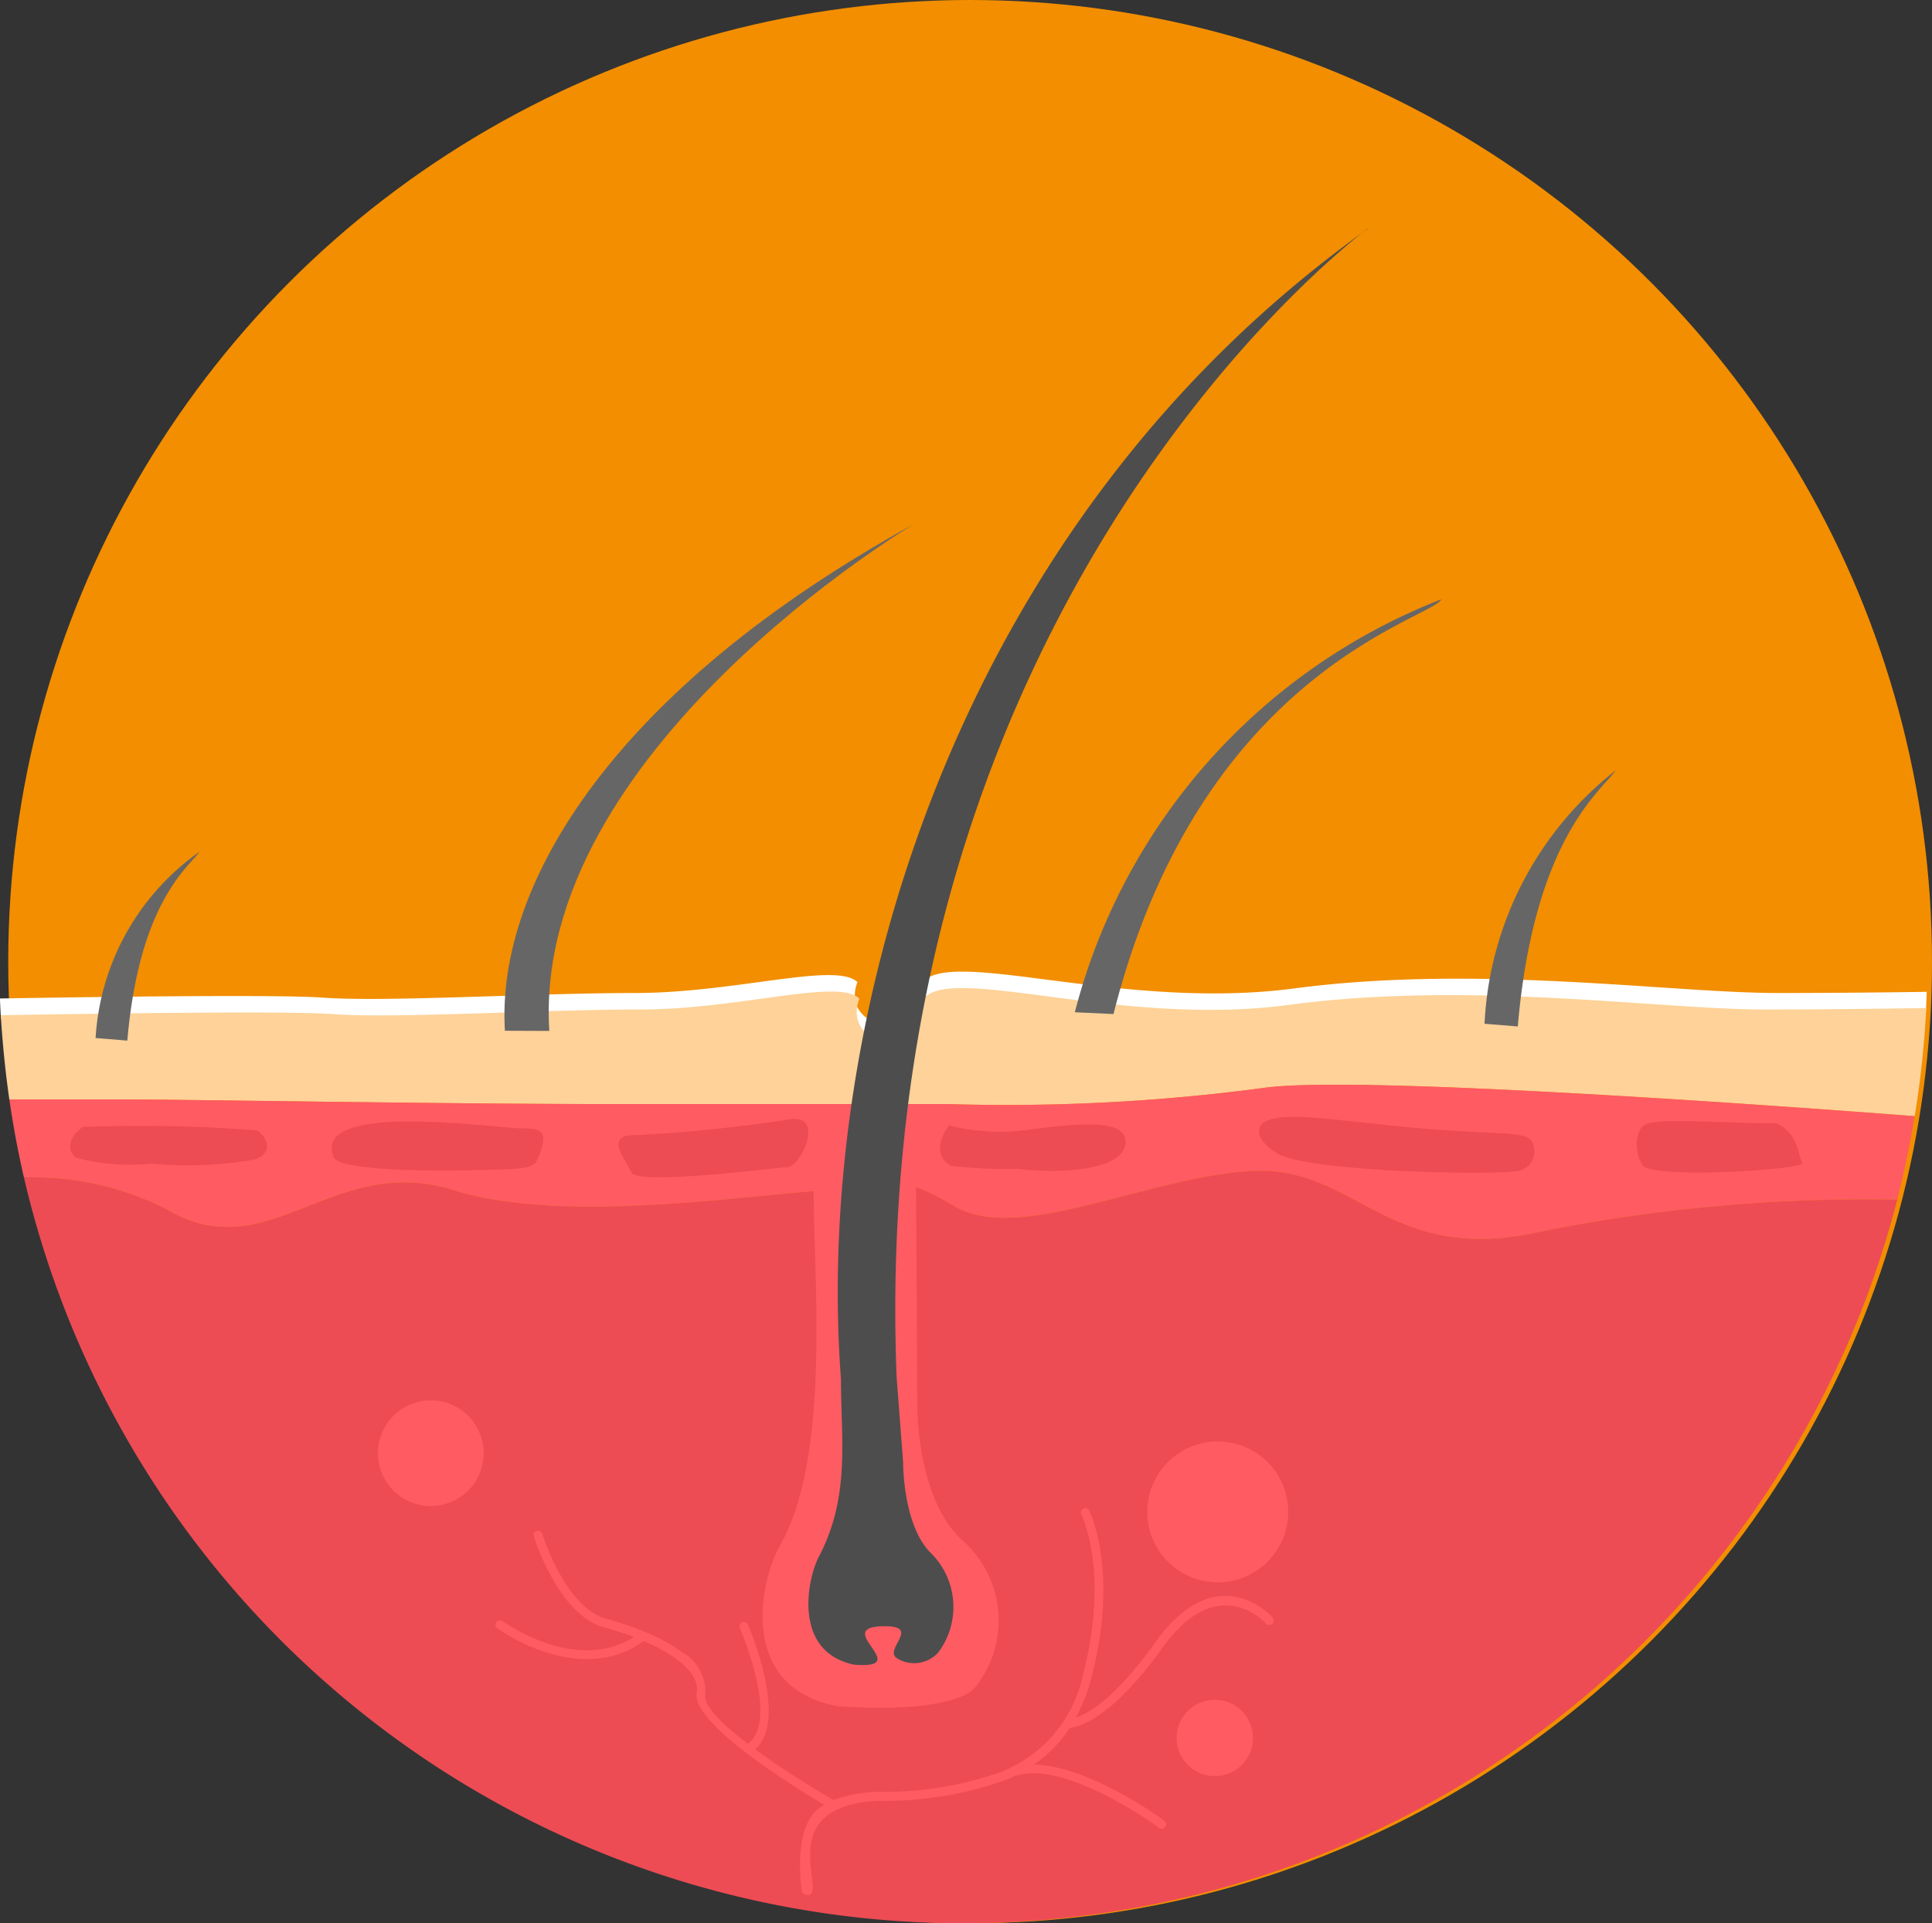
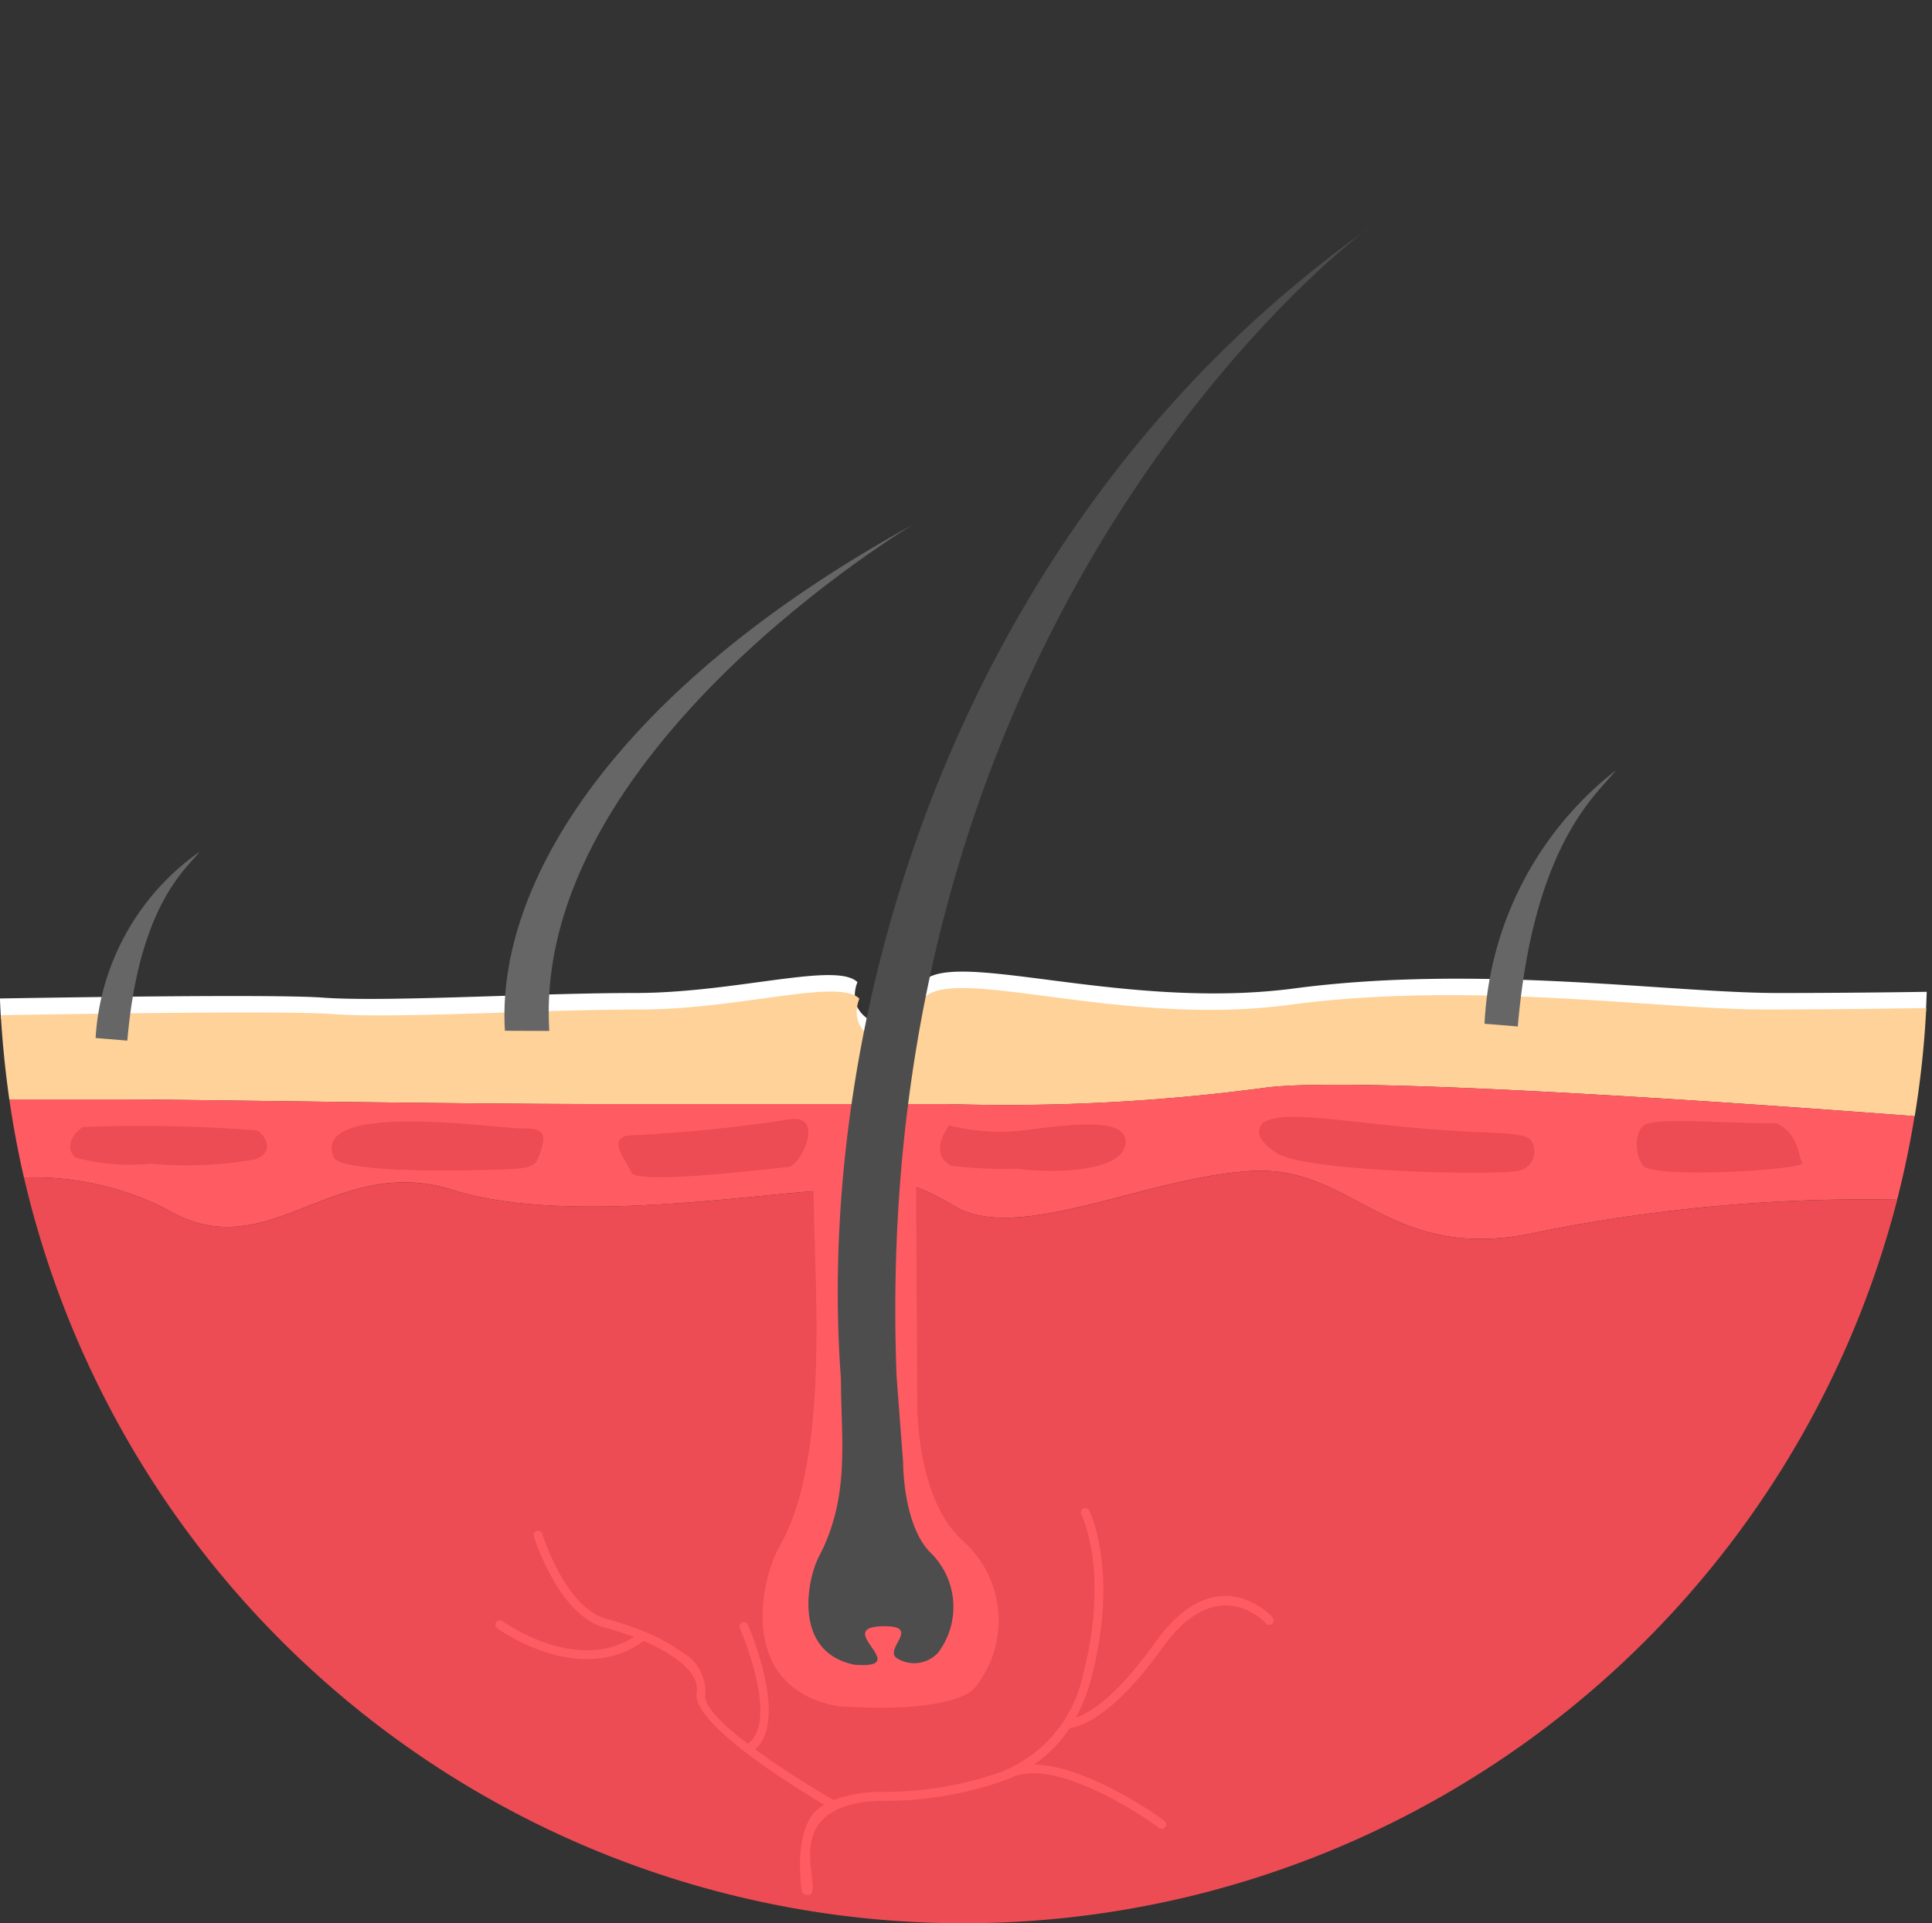
<svg xmlns="http://www.w3.org/2000/svg" width="65.278" height="65" viewBox="0 0 65.278 65">
  <rect x="0" y="0" width="65.278" height="65" fill="#333333" stroke="none" />
  <g id="cabello" transform="translate(-0.066 -0.341)">
-     <circle id="Elipse_70" data-name="Elipse 70" cx="32.5" cy="32.5" r="32.5" transform="translate(0.344 0.341)" fill="#f28e00" />
    <path id="Trazado_8679" data-name="Trazado 8679" d="M.229,260.148c3.541-.059,9.432-.136,10.9-.029,2.142.157,7.138-.156,10.549-.156s6.809-1.069,7.523-.366a1.164,1.164,0,0,0-.077.619c-.855-.572-4.144.429-7.445.429-3.411,0-8.407.312-10.549.156-1.467-.107-7.325-.031-10.869.028q-.021-.34-.034-.681Zm65.1-.226c-.008.228-.016.455-.029.682-1.334.02-3.146.04-5,.04-3.649,0-10.115-.978-16.336-.155s-12.4-1.716-12.717.11c-.311,1.785-2.514,1.18-2.082-.22a1.089,1.089,0,0,0,2.082-.461c.318-1.827,6.5.711,12.717-.11s12.687.155,16.336.155c1.865,0,3.689-.02,5.026-.04Z" transform="translate(-0.163 -226.062)" fill="#fff" />
    <path id="Trazado_8680" data-name="Trazado 8680" d="M.437,264.536c3.4-.059,9.714-.151,11.235-.038,2.107.157,7.02-.156,10.374-.156s6.7-1.069,7.4-.366c-.563,1.471,1.7,2.147,2.014.32s6.389.711,12.507-.11,12.477.156,16.066.156c2.089,0,4.124-.027,5.461-.049a32.7,32.7,0,0,1-.39,3.655c-5.793-.442-19.03-1.379-21.994-.955a65.609,65.609,0,0,1-10.687.546H20.8c-5.148,0-14.353-.157-16.225-.157H.725q-.2-1.4-.288-2.846Z" transform="translate(-0.344 -229.884)" fill="#fed298" />
    <path id="Trazado_8681" data-name="Trazado 8681" d="M3.193,292.426A9.915,9.915,0,0,1,8.018,293.5c3.447,2.047,5.6-1.939,9.695-.647s11.346-.085,13.163,0,1.6-.755,3.749.537,6.463-.97,10.018-1.185,4.632,3.232,9.8,2.047a55.9,55.9,0,0,1,12.041-1.078q.356-1.388.589-2.823c-5.792-.442-19.03-1.379-21.995-.955a65.664,65.664,0,0,1-10.686.546H22.772c-5.148,0-14.353-.157-16.225-.157H2.7Q2.893,291.124,3.193,292.426Z" transform="translate(-2.318 -252.288)" fill="#ff5b62" />
    <path id="Trazado_8682" data-name="Trazado 8682" d="M69.879,313.107a55.9,55.9,0,0,0-12.041,1.078c-5.17,1.185-6.247-2.262-9.8-2.047s-7.863,2.478-10.018,1.185-1.933-.45-3.749-.537-9.069,1.291-13.163,0-6.248,2.693-9.695.647a9.915,9.915,0,0,0-4.826-1.073,32.586,32.586,0,0,0,63.293.749Z" transform="translate(-5.711 -272.221)" fill="#ed4c54" />
    <path id="Trazado_8683" data-name="Trazado 8683" d="M204.4,315.616l3.464-.1.04,7.5s-.025,3.175,1.531,4.565a3.61,3.61,0,0,1,.382,5.014c-.418.411-1.843.783-4.613.584-3.43-.648-2.579-4.319-1.951-5.405C205,324.737,204.4,318.671,204.4,315.616Z" transform="translate(-176.846 -275.177)" fill="#ff5b62" />
    <path id="Trazado_8684" data-name="Trazado 8684" d="M233.753,61.912c-.046.035-16.931,12.482-15.916,38.8l.22,2.886s-.015,2.139.939,3.075a2.565,2.565,0,0,1,.242,3.369,1.1,1.1,0,0,1-1.346.211c-.585-.287.852-1.125-.5-1.107-1.791.023,1.078,1.461-.986,1.3-2.1-.436-1.58-2.909-1.2-3.641,1.075-2.044.751-3.959.751-6.017-.9-12.016,3.734-28.841,17.8-38.87Z" transform="translate(-187.477 -53.844)" fill="#4d4d4d" />
    <g id="Grupo_12908" data-name="Grupo 12908" transform="translate(3.298 18.064)">
-       <path id="Trazado_8685" data-name="Trazado 8685" d="M286.922,174.376l-1.307-.06A20.462,20.462,0,0,1,298,160.359C297.626,161.054,289.848,162.8,286.922,174.376Z" transform="translate(-252.531 -157.828)" fill="#666" />
      <path id="Trazado_8686" data-name="Trazado 8686" d="M395.534,214.5l-1.124-.092a11.579,11.579,0,0,1,4.43-8.56C398.333,206.562,396.08,208.158,395.534,214.5Z" transform="translate(-347.483 -197.532)" fill="#666" />
      <path id="Trazado_8687" data-name="Trazado 8687" d="M148.008,140.471c-.036.021-12.893,7.682-12.3,17.119l-1.5-.006C133.9,152.618,137.94,146.012,148.008,140.471Z" transform="translate(-120.38 -140.471)" fill="#666" />
      <path id="Trazado_8688" data-name="Trazado 8688" d="M26.7,233.814l-1.073-.088a8.3,8.3,0,0,1,3.51-6.292c-.374.523-2.035,1.7-2.438,6.381Z" transform="translate(-25.629 -216.368)" fill="#666" />
    </g>
-     <path id="Trazado_8689" data-name="Trazado 8689" d="M128.856,383.231a1.29,1.29,0,1,1-1.29,1.29A1.29,1.29,0,0,1,128.856,383.231Zm-26.491-10.12a1.786,1.786,0,1,1-1.786,1.786A1.786,1.786,0,0,1,102.366,373.111Zm26.59,1.389a2.381,2.381,0,1,1-2.381,2.381A2.381,2.381,0,0,1,128.956,374.5Z" transform="translate(-87.744 -325.443)" fill="#ff5b62" />
    <path id="Trazado_8690" data-name="Trazado 8690" d="M19.316,298.178a51.318,51.318,0,0,1,5.842.112c.171,0,.781.7-.037.987a13.35,13.35,0,0,1-3.5.142,7.209,7.209,0,0,1-2.53-.2c-.3-.2-.3-.67.223-1.042Zm52.7,1.3c.4.471,5.544.137,5.4-.087s-.124-1.017-.893-1.339c-1.486.025-4.113-.224-4.458.074-.312.2-.327.951-.044,1.352Zm-12.776-1.472c.694-.372,2.321-.054,5,.194s3.81.1,4.02.448a.677.677,0,0,1-.35.99c-.439.195-7.251.083-8.265-.582s-.406-1.051-.406-1.051Zm-10.655.118a6.932,6.932,0,0,0,2.657.151c1.687-.223,3.234-.36,3.3.342.1,1.08-2.393,1.146-3.649.972a14.518,14.518,0,0,1-2.235-.1C48.259,299.292,48.086,298.821,48.582,298.127Zm-10.844.342a51.025,51.025,0,0,0,5.482-.55c1.175-.155.356,1.589-.09,1.617s-5.087.626-5.285.18-.8-1.123-.107-1.247Zm-3.564-.242c.744,0,.794.2.6.794s-.223.571-2.257.62S28,299.6,27.8,299.219c-.829-1.947,5.438-.992,6.375-.992Z" transform="translate(-16.451 -259.749)" fill="#ed4c54" />
    <path id="Trazado_8691" data-name="Trazado 8691" d="M157.967,405.561a.15.15,0,1,1-.218.205c0-.005-1.613-1.8-3.49.827-1.7,2.376-2.808,2.675-3.131,2.709a4.5,4.5,0,0,1-1.21,1.238c1.877.032,4.4,1.892,4.407,1.9a.15.15,0,0,1-.177.242c-.01-.007-3.282-2.419-4.959-1.721l-.107.049,0,0,0,0h0l-.081.036a12.05,12.05,0,0,1-4.277.719c-3.589.124-1.9,2.967-2.375,3.17a.252.252,0,0,1-.271-.081s-.4-2.393.755-2.95c-.957-.569-4.5-2.751-4.313-3.787.074-.408-.217-.8-.68-1.139a5.69,5.69,0,0,0-1.11-.614c-2.185,1.593-4.939-.424-4.947-.43a.15.15,0,1,1,.175-.244c.007.005,2.458,1.8,4.44.539a9.961,9.961,0,0,0-.994-.322c-1.568-.418-2.385-3.071-2.387-3.078a.149.149,0,1,1,.286-.087c0,.007.769,2.5,2.177,2.875a10.129,10.129,0,0,1,1.28.435h0l.007,0h0a6.141,6.141,0,0,1,1.243.68,1.523,1.523,0,0,1,.8,1.433c-.071.391.6,1.037,1.442,1.676a.157.157,0,0,1,.02-.02c1.048-.82-.29-3.883-.294-3.891a.15.15,0,0,1,.276-.117c0,.009,1.4,3.206.242,4.211,1.086.8,2.348,1.541,2.649,1.715a4.6,4.6,0,0,1,1.565-.277,11.8,11.8,0,0,0,4.169-.7l.082-.036c.034-.017.069-.033.1-.048a4.509,4.509,0,0,0,2.5-3.128c.928-3.517-.037-5.447-.039-5.452a.15.15,0,1,1,.269-.131c0,.006,1.016,2.034.06,5.66a5.866,5.866,0,0,1-.517,1.324c.424-.136,1.33-.647,2.681-2.54,2.092-2.929,3.946-.865,3.952-.859h0Z" transform="translate(-114.915 -350.563)" fill="#ff5b62" />
  </g>
</svg>